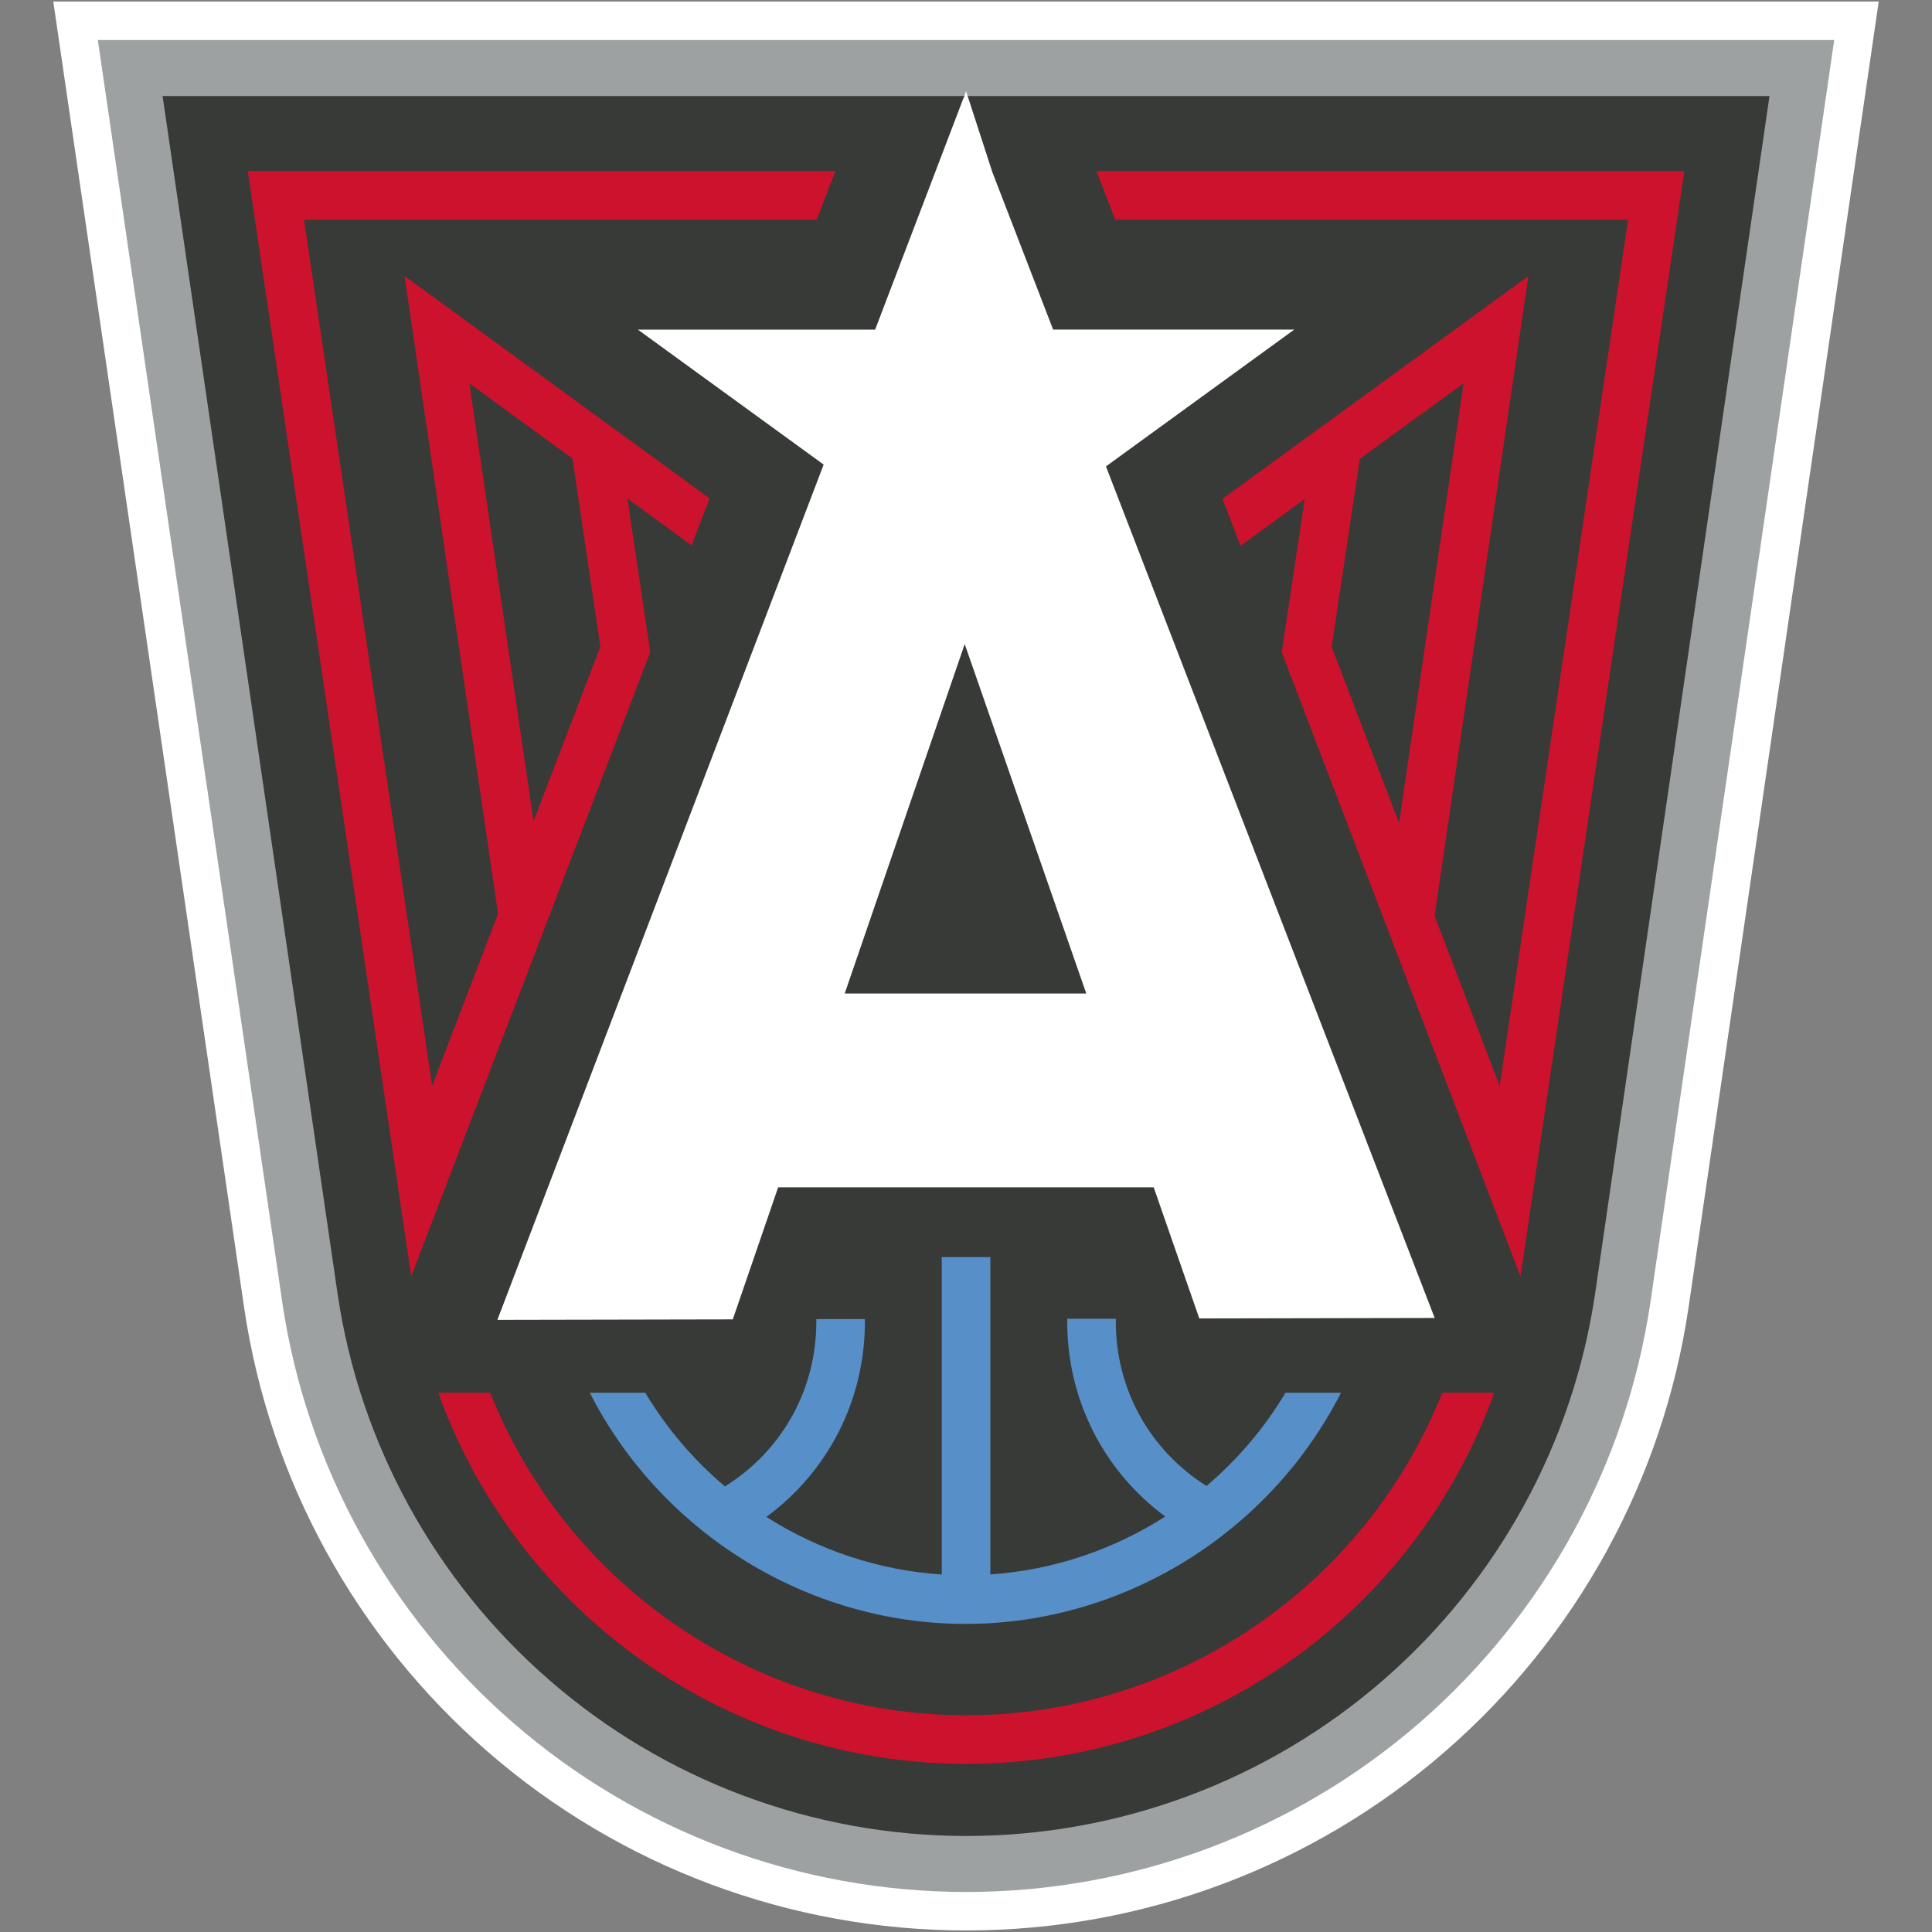
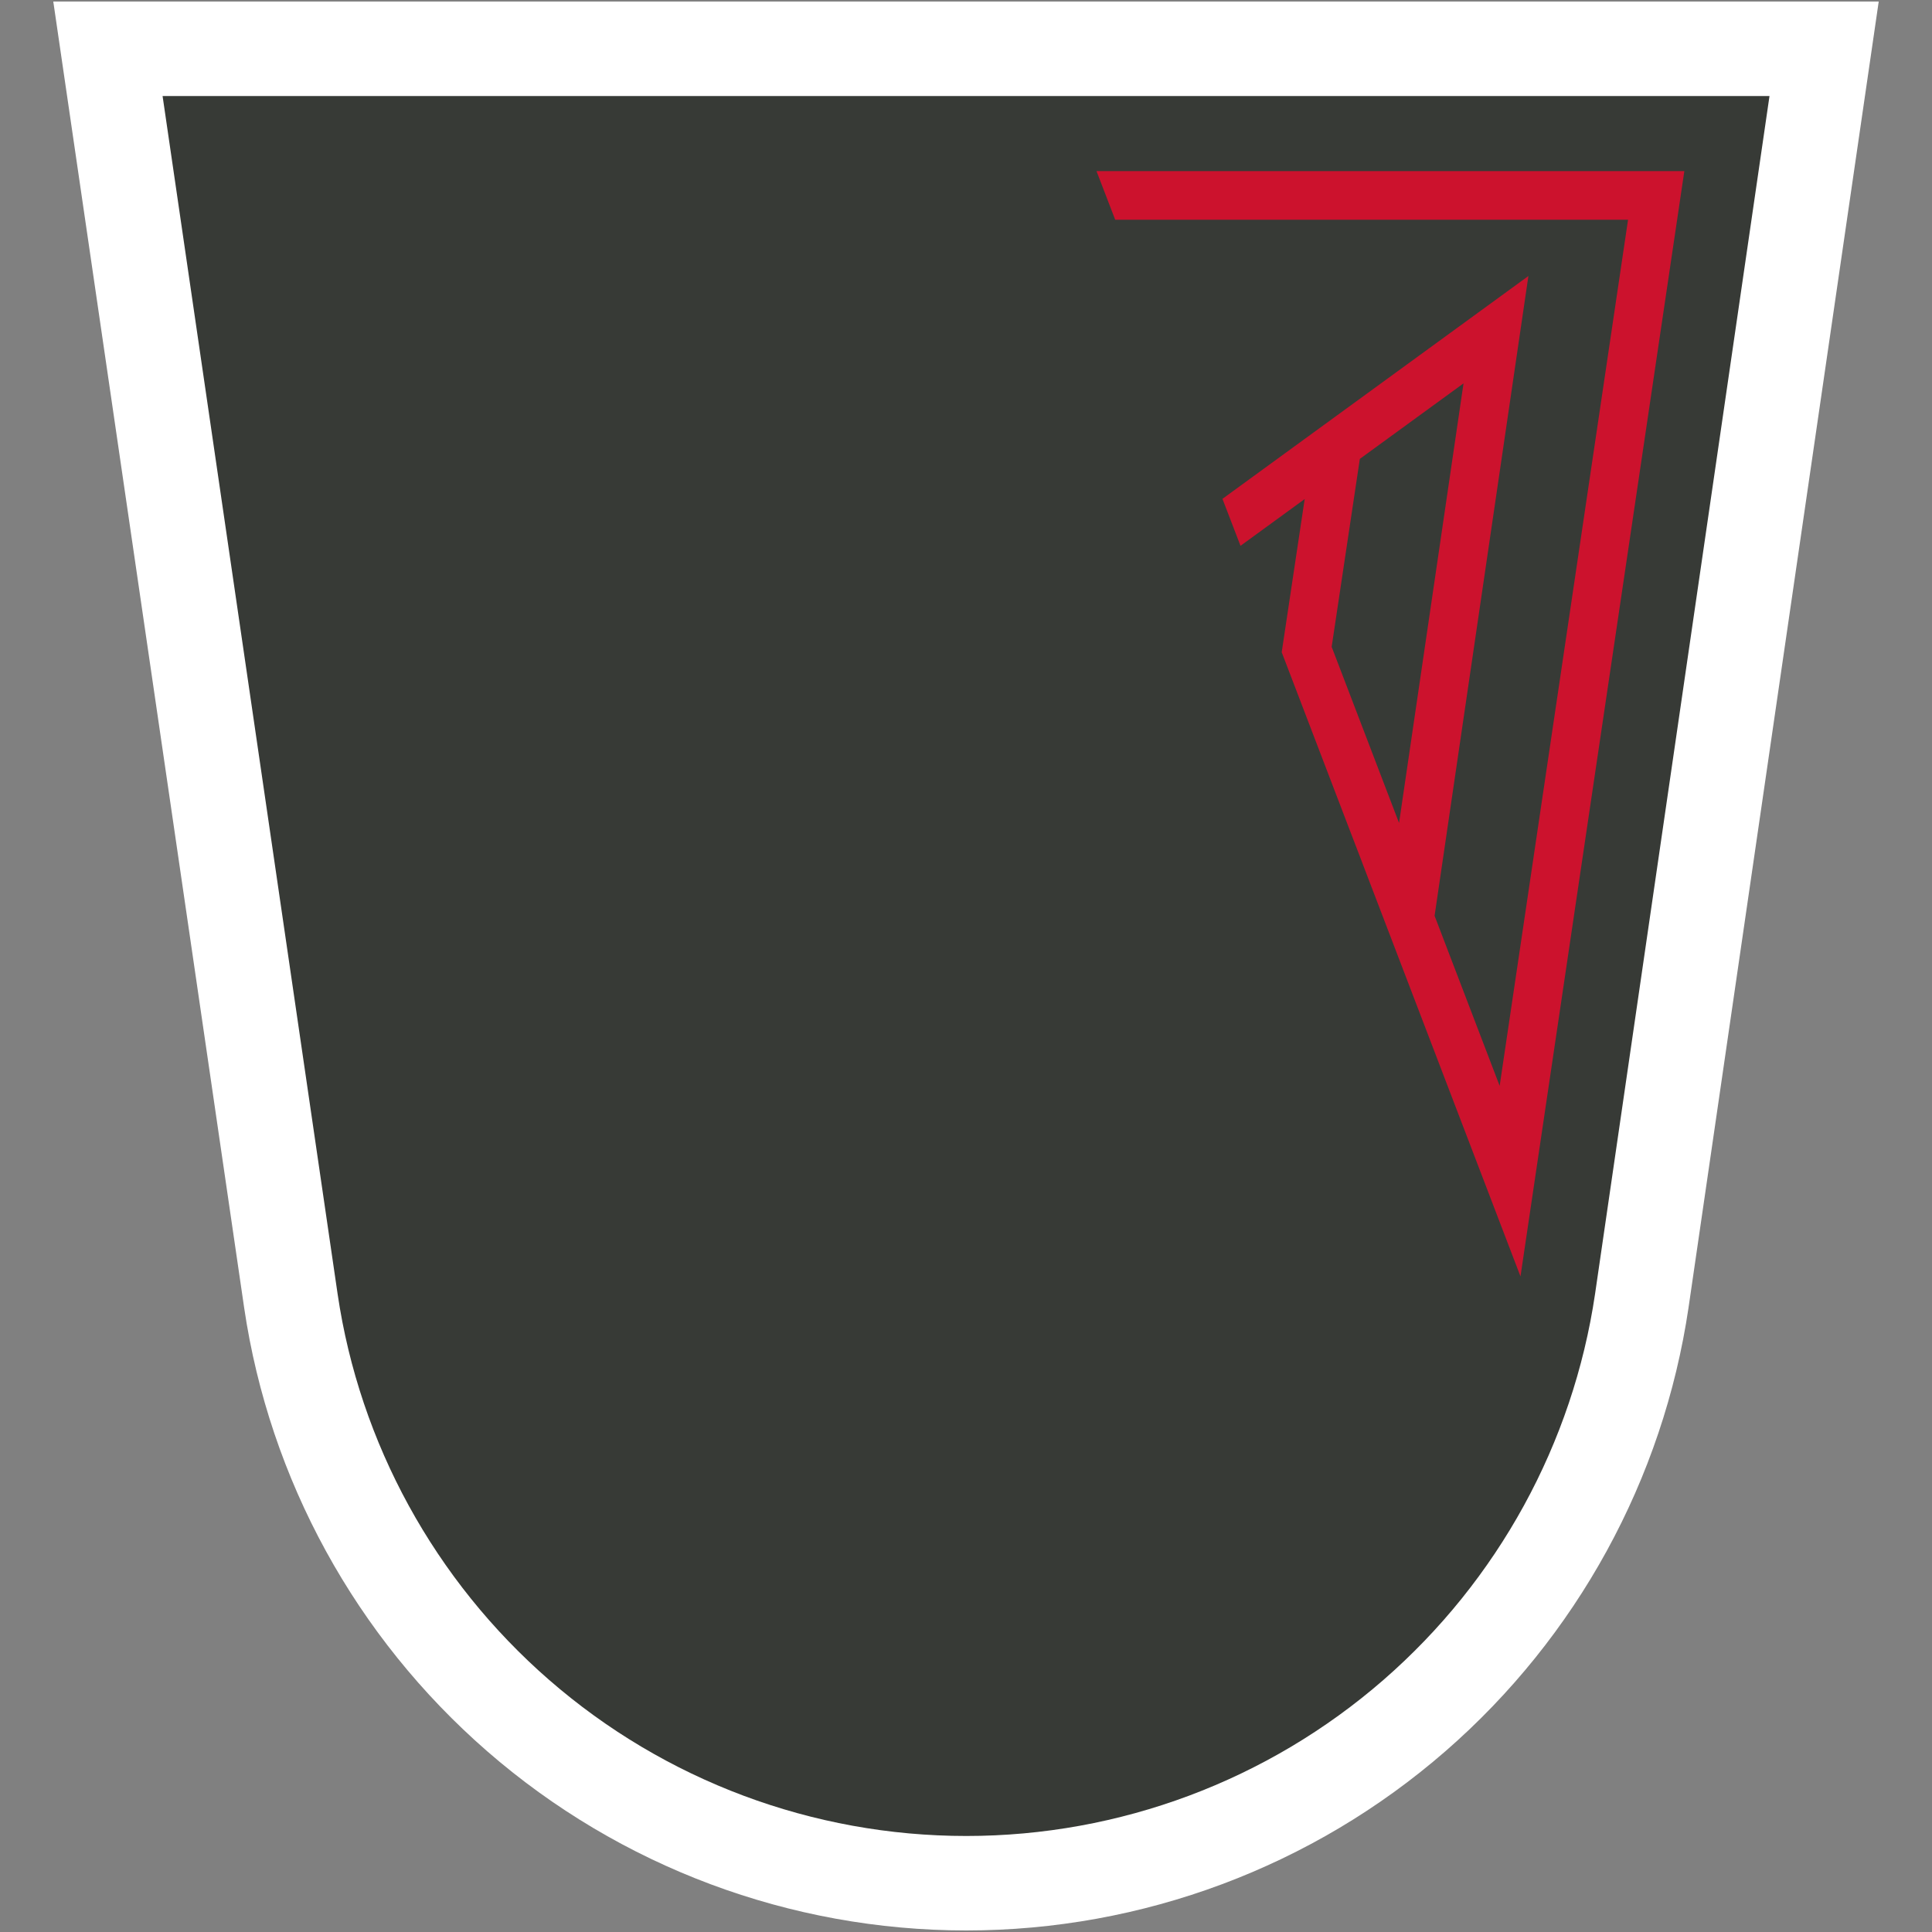
<svg xmlns="http://www.w3.org/2000/svg" viewBox="0 0 1000 1000" data-name="Layer 1" id="Layer_1">
  <rect x="0" y="0" width="1000" height="1000" fill="#808080" stroke="none" />
  <defs>
    <style>
      .cls-1 {
        fill: none;
      }

      .cls-2 {
        fill: #9ea1a2;
      }

      .cls-3 {
        clip-path: url(#clippath-1);
      }

      .cls-4 {
        fill: #fff;
      }

      .cls-5 {
        fill: #cc122d;
      }

      .cls-6 {
        fill: #373a36;
      }

      .cls-7 {
        fill: #578fc8;
      }

      .cls-8 {
        clip-path: url(#clippath);
      }
    </style>
    <clipPath id="clippath">
      <rect height="998.4" width="944.83" y=".8" x="27.58" class="cls-1" />
    </clipPath>
    <clipPath id="clippath-1">
      <rect height="998.4" width="944.83" y=".8" x="27.58" class="cls-1" />
    </clipPath>
  </defs>
  <g data-name="Atlanta Dream Primary" id="Atlanta_Dream_Primary">
    <g class="cls-8">
      <g class="cls-3">
        <path d="M500.14,999.2c-91.18,0-179.24-32.94-247.96-92.74-68.02-59.19-112.69-140.7-125.8-229.52L27.58.8h944.84l-98.42,675.9c-13.13,88.96-57.82,170.54-125.86,229.74-68.74,59.82-156.81,92.76-247.99,92.76" class="cls-4" />
-         <path d="M500.14,979.28c-86.37,0-169.78-31.2-234.88-87.85-64.43-56.07-106.75-133.28-119.17-217.4L50.63,20.72h898.76l-95.1,653.11c-12.43,84.24-54.77,161.5-119.22,217.58-65.12,56.66-148.55,87.87-234.92,87.87" class="cls-2" />
        <path d="M500.14,950.3c-79.38,0-156.04-28.67-215.86-80.73-59.22-51.53-98.12-122.48-109.53-199.77L84.15,49.7h831.74l-90.28,619.96c-11.42,77.39-50.33,148.35-109.57,199.89-59.85,52.07-136.52,80.75-215.9,80.75" class="cls-6" />
-         <path d="M447.67,684.19v-1.45h-25.15v1.45c0,34.96-17.66,66.69-47.29,85.18-16.18-13.68-30.18-30.02-41.24-48.49h-28.72c36.87,72.35,112.49,119.66,194.47,119.66s157.49-47.24,194.36-119.66h-28.72c-10.98,18.37-24.86,34.63-40.89,48.26-29.41-18.53-46.94-50.13-46.94-84.96v-1.59h-25.15v1.59c0,40.3,18.79,77.14,50.73,100.78-26.85,17.16-57.9,27.74-90.52,29.96v-164.24h-25.15v164.28c-32.66-2.13-63.82-12.66-90.78-29.8,32.1-23.63,50.99-60.57,50.99-100.97" class="cls-7" />
-         <path d="M500.19,887.83c-109.58,0-206.75-67.24-246.45-166.95h-26.9c41,114.28,150,192.11,273.34,192.11s232.25-77.86,273.25-192.11h-26.92c-39.7,99.68-136.92,166.95-246.33,166.95" class="cls-5" />
-         <path d="M294.87,446.44l3.58-9.31,38.12-99.56-11.77-79.45,33.15,24.16,9.35-24.32-157.93-115.13,48.42,330.14-34.11,89.05L157.38,113.72h265.36l9.67-25.15H128.24l84.61,572.11,82.04-214.23h-.01ZM242.95,198.45l53.36,38.9,14.42,97.39-34.56,90.25-33.22-226.53Z" class="cls-5" />
        <path d="M567.55,88.57l9.67,25.15h265.46l-66.46,448.32-33.68-88.02,48.56-331.16-158.36,115.34,9.34,24.31,33.22-24.2-11.89,79.28,36.13,94.46,5.53,14.39h-.02s81.95,214.23,81.95,214.23l84.81-572.11h-304.28ZM689.27,334.78l14.58-97.26,53.67-39.09-33.37,227.54-34.89-91.19Z" class="cls-5" />
-         <path d="M330.13,170.58l55.31,40.19,28.53,20.72,12.35,8.98-168.87,442.68,121.84-.24,23.48-68.36h194.38l23.61,67.88,121.84-.24-170.16-440.78,13.56-9.85,28.52-20.72,55.39-40.24h-124.81l-31.41-81.36-13.67-42.08-1.18,3.62-.08-.2-45.79,120.02h-122.86ZM499.34,333.38l62.91,180.85h-125.03l62.11-180.85Z" class="cls-4" />
      </g>
    </g>
  </g>
</svg>